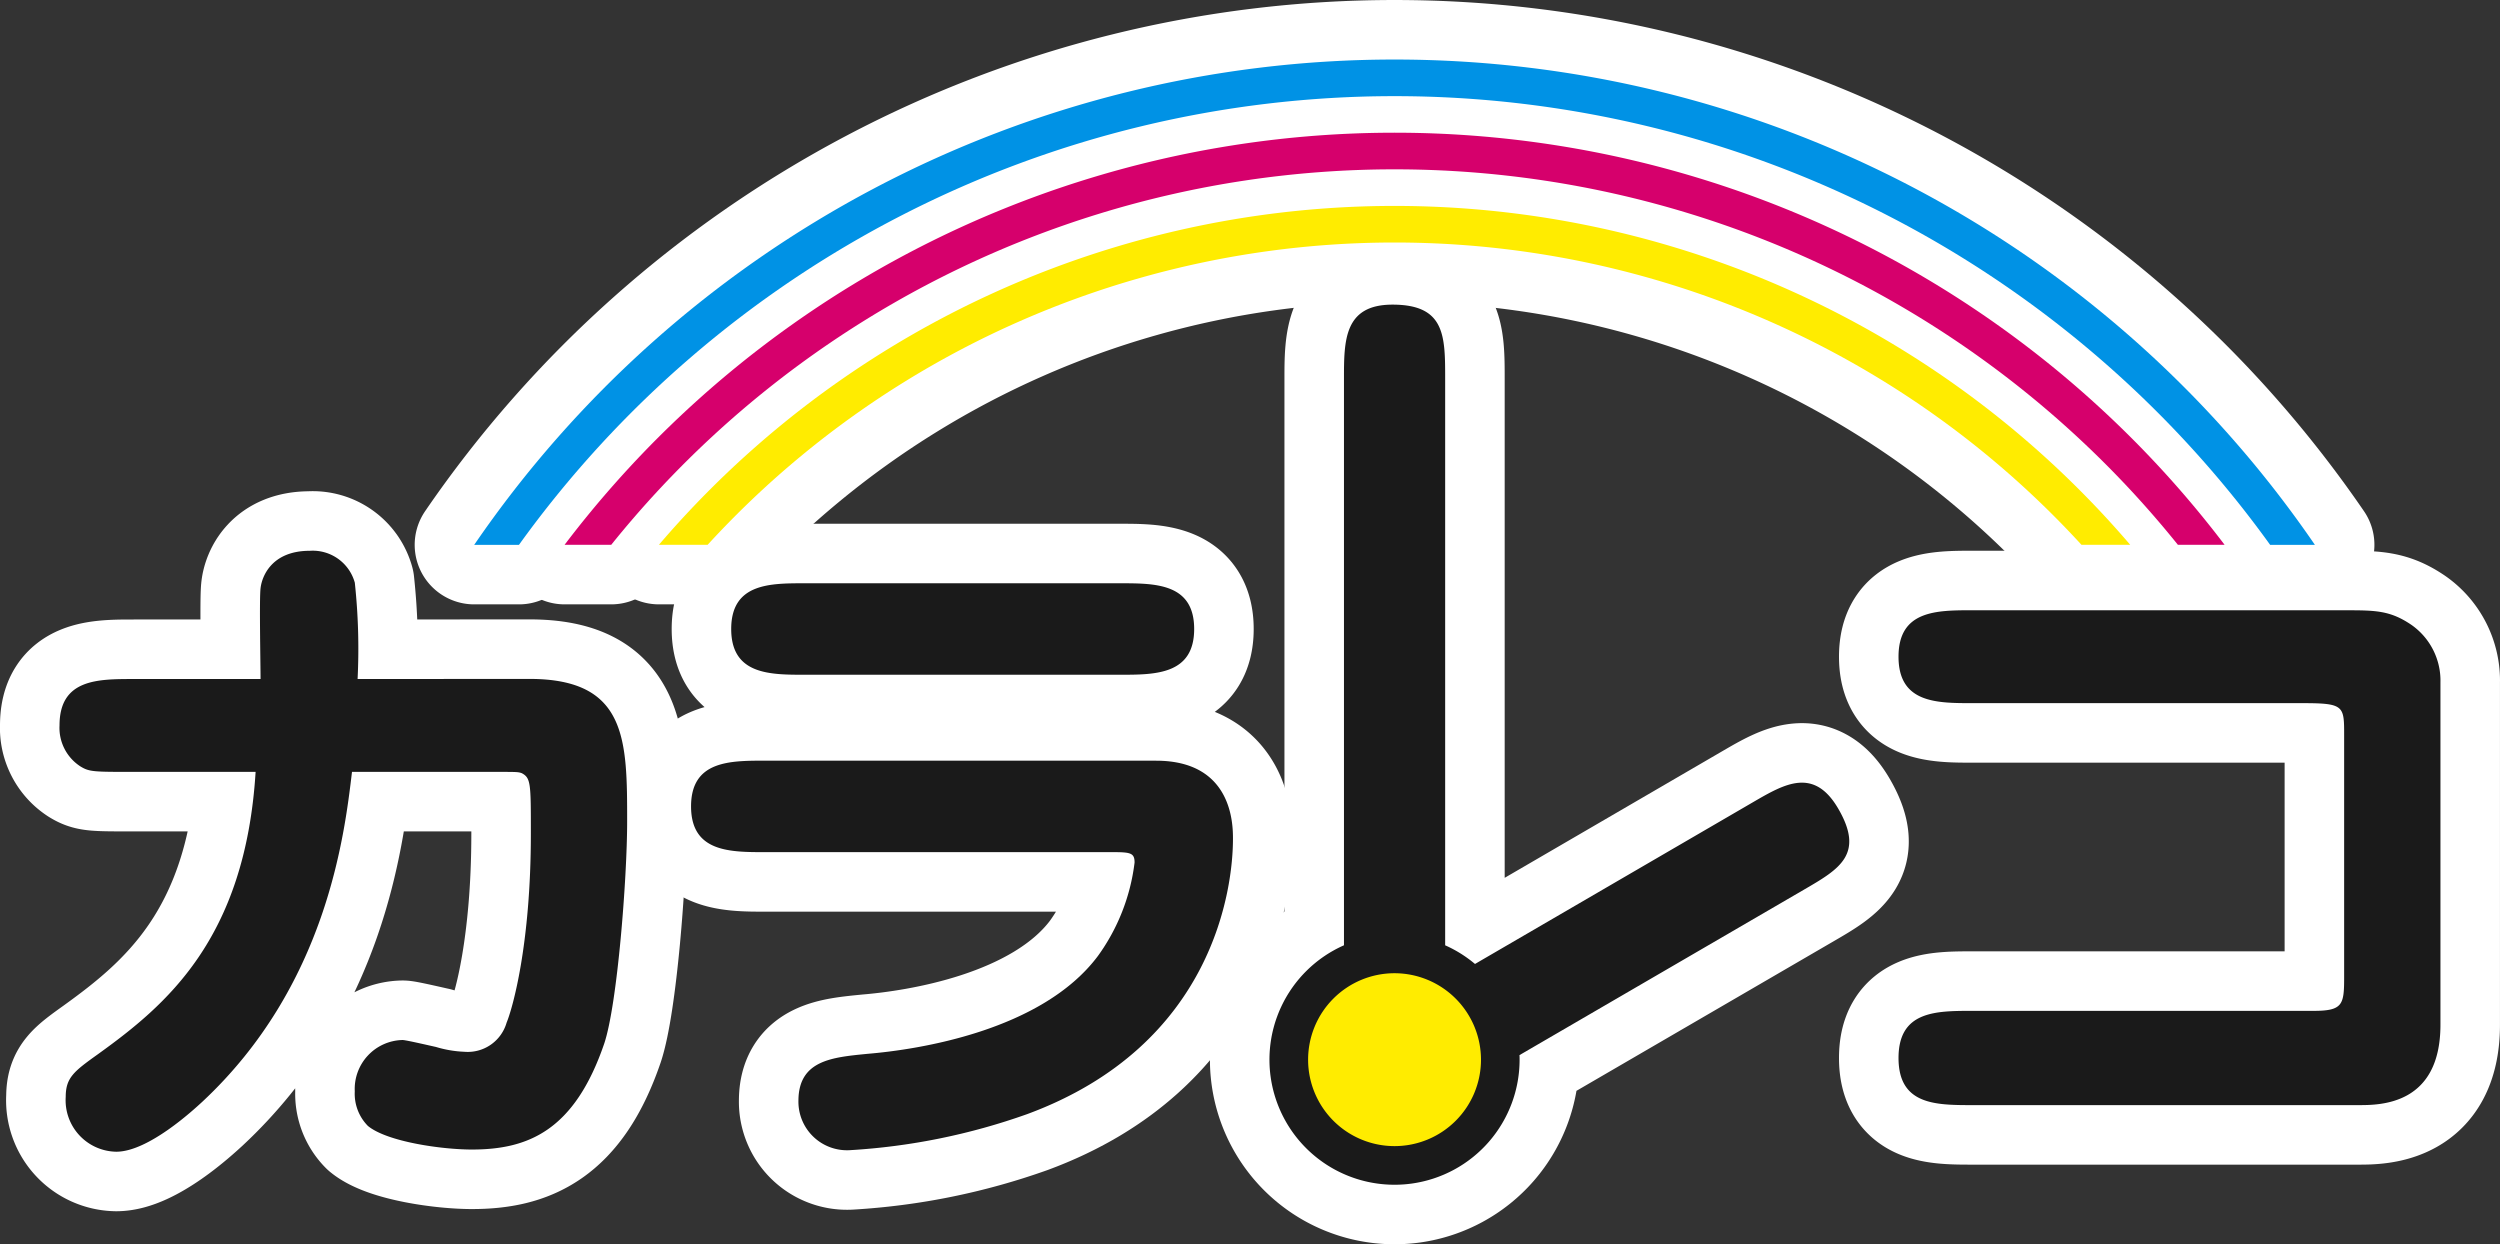
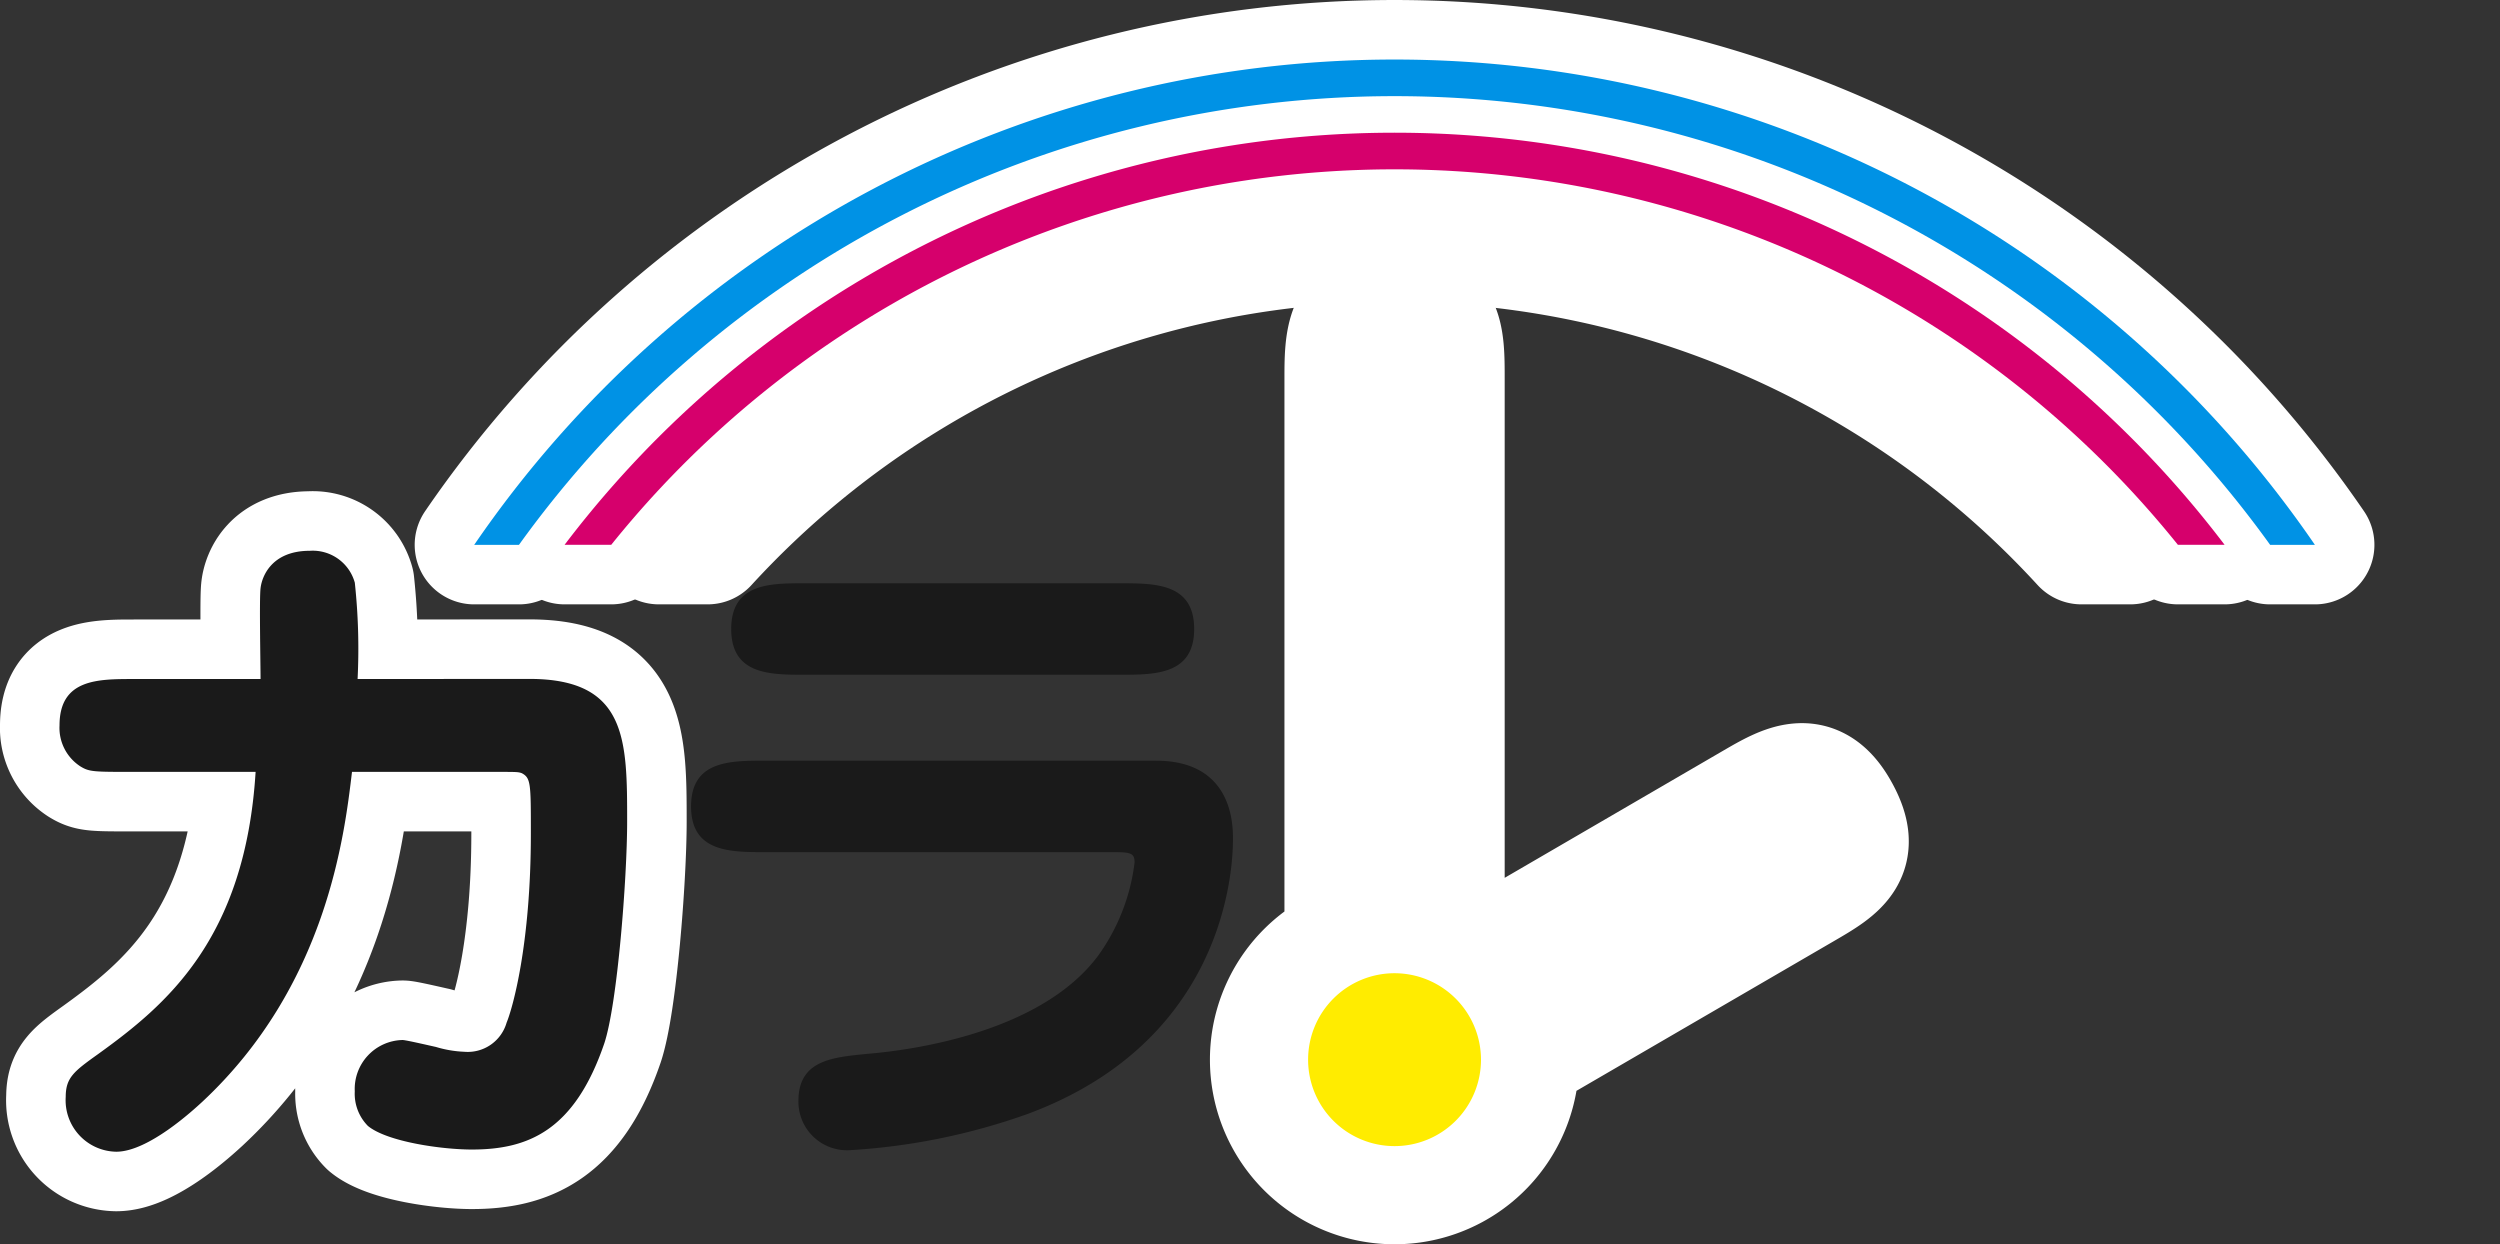
<svg xmlns="http://www.w3.org/2000/svg" width="189" height="94.069" viewBox="0 0 189 94.069">
  <rect x="0" y="0" width="189" height="94.069" fill="#333333" stroke="none" />
  <g transform="translate(-21.902 -945.765)">
    <g transform="translate(26.402 950.265)">
      <path d="M61.926,1117.608c7.388,0,7.388,4.61,7.388,10.794,0,4.244-.733,13.78-1.729,16.765-2.253,6.6-5.763,8.02-10.007,8.02-2.253,0-6.392-.579-7.86-1.782a3.465,3.465,0,0,1-.995-2.62,3.7,3.7,0,0,1,3.615-3.878c.262,0,2.252.47,2.515.523a8.593,8.593,0,0,0,2.148.366,3.059,3.059,0,0,0,3.2-2.2c.419-.995,1.834-5.815,1.834-14.3,0-3.774,0-4.193-.681-4.559-.262-.1-.419-.1-1.782-.1H48.513c-.577,4.873-1.939,16.19-11.318,24.941-.682.628-4.087,3.774-6.5,3.774a3.891,3.891,0,0,1-3.825-4.141c0-1.468.629-1.939,2.462-3.25,5.083-3.666,11.108-8.644,11.894-21.324H32.007c-3.038,0-3.353,0-4.033-.419a3.472,3.472,0,0,1-1.572-3.093c0-3.509,2.881-3.509,5.605-3.509H41.6c0-1.1-.1-6.079,0-6.863.1-.892.838-2.831,3.72-2.831a3.3,3.3,0,0,1,3.406,2.412,46.728,46.728,0,0,1,.21,7.282Z" transform="translate(-26.402 -1070.782)" fill="none" stroke="#fff" stroke-linecap="round" stroke-linejoin="round" stroke-width="9" />
-       <path d="M264.247,1131.791c5.815,0,5.815,4.873,5.815,5.92,0,3.564-1.362,15.561-15.562,20.8a48.4,48.4,0,0,1-13.412,2.725,3.673,3.673,0,0,1-3.877-3.721c0-3.092,2.568-3.3,5.24-3.565,3.772-.314,13.151-1.728,17.395-7.387a15.147,15.147,0,0,0,2.778-7.073c0-.733-.316-.786-1.678-.786H234.7c-2.671,0-5.606,0-5.606-3.459s2.935-3.457,5.606-3.457Zm-2.724-13.413c2.672,0,5.606,0,5.606,3.456s-2.935,3.459-5.606,3.459h-23.84c-2.62,0-5.554,0-5.554-3.459s2.934-3.456,5.554-3.456Z" transform="translate(-181.35 -1078.782)" fill="none" stroke="#fff" stroke-linecap="round" stroke-linejoin="round" stroke-width="9" />
-       <path d="M650.358,1127.042c2.358,0,3.458,0,5.081,1.1a5.143,5.143,0,0,1,2.2,4.349v25.881c0,6.08-4.559,6.08-6.182,6.08H622.274c-2.777,0-5.605,0-5.605-3.563s2.828-3.563,5.605-3.563h25.779c2.2,0,2.305-.471,2.305-2.515v-18.338c0-2.2,0-2.41-3.144-2.41h-24.94c-2.725,0-5.605,0-5.605-3.511s2.88-3.512,5.605-3.512Z" transform="translate(-477.641 -1085.405)" fill="none" stroke="#fff" stroke-linecap="round" stroke-linejoin="round" stroke-width="9" />
      <path d="M455.2,1073.149c2.646-1.539,4.566-2.656,2.565-6.1-1.843-3.172-4.063-1.879-6.411-.516L430.3,1078.784a9.481,9.481,0,0,0-2.256-1.411v-42.828c0-3.249,0-5.607-3.982-5.607-3.668,0-3.668,2.727-3.668,5.607l0,42.827a9.455,9.455,0,1,0,13.277,8.646c0-.115,0-.229-.009-.343Z" transform="translate(-323.29 -1010.408)" fill="none" stroke="#fff" stroke-linecap="round" stroke-linejoin="round" stroke-width="9" />
      <path d="M162.892,986.955a81.546,81.546,0,0,1,132.388,0h3.383a84.318,84.318,0,0,0-139.155,0Z" transform="translate(-128.158 -950.265)" fill="none" stroke="#fff" stroke-linecap="round" stroke-linejoin="round" stroke-width="9" />
      <path d="M192.027,1004.913a75.966,75.966,0,0,1,118.442,0H314a78.768,78.768,0,0,0-125.5,0Z" transform="translate(-150.319 -968.224)" fill="none" stroke="#fff" stroke-linecap="round" stroke-linejoin="round" stroke-width="9" />
      <path d="M222.467,1022.878a70.43,70.43,0,0,1,103.866,0h3.684a73.174,73.174,0,0,0-111.233,0Z" transform="translate(-173.472 -986.189)" fill="none" stroke="#fff" stroke-linecap="round" stroke-linejoin="round" stroke-width="9" />
      <path d="M433.706,1243.54a6.535,6.535,0,1,0,6.534,6.534A6.542,6.542,0,0,0,433.706,1243.54Z" transform="translate(-332.777 -1174.464)" fill="none" stroke="#fff" stroke-linecap="round" stroke-linejoin="round" stroke-width="9" />
    </g>
    <g transform="translate(26.402 950.265)">
      <path d="M61.926,1117.608c7.388,0,7.388,4.61,7.388,10.794,0,4.244-.733,13.78-1.729,16.765-2.253,6.6-5.763,8.02-10.007,8.02-2.253,0-6.392-.579-7.86-1.782a3.465,3.465,0,0,1-.995-2.62,3.7,3.7,0,0,1,3.615-3.878c.262,0,2.252.47,2.515.523a8.593,8.593,0,0,0,2.148.366,3.059,3.059,0,0,0,3.2-2.2c.419-.995,1.834-5.815,1.834-14.3,0-3.774,0-4.193-.681-4.559-.262-.1-.419-.1-1.782-.1H48.513c-.577,4.873-1.939,16.19-11.318,24.941-.682.628-4.087,3.774-6.5,3.774a3.891,3.891,0,0,1-3.825-4.141c0-1.468.629-1.939,2.462-3.25,5.083-3.666,11.108-8.644,11.894-21.324H32.007c-3.038,0-3.353,0-4.033-.419a3.472,3.472,0,0,1-1.572-3.093c0-3.509,2.881-3.509,5.605-3.509H41.6c0-1.1-.1-6.079,0-6.863.1-.892.838-2.831,3.72-2.831a3.3,3.3,0,0,1,3.406,2.412,46.728,46.728,0,0,1,.21,7.282Z" transform="translate(-26.402 -1070.782)" fill="#1a1a1a" />
      <path d="M264.247,1131.791c5.815,0,5.815,4.873,5.815,5.92,0,3.564-1.362,15.561-15.562,20.8a48.4,48.4,0,0,1-13.412,2.725,3.673,3.673,0,0,1-3.877-3.721c0-3.092,2.568-3.3,5.24-3.565,3.772-.314,13.151-1.728,17.395-7.387a15.147,15.147,0,0,0,2.778-7.073c0-.733-.316-.786-1.678-.786H234.7c-2.671,0-5.606,0-5.606-3.459s2.935-3.457,5.606-3.457Zm-2.724-13.413c2.672,0,5.606,0,5.606,3.456s-2.935,3.459-5.606,3.459h-23.84c-2.62,0-5.554,0-5.554-3.459s2.934-3.456,5.554-3.456Z" transform="translate(-181.35 -1078.782)" fill="#1a1a1a" />
-       <path d="M650.358,1127.042c2.358,0,3.458,0,5.081,1.1a5.143,5.143,0,0,1,2.2,4.349v25.881c0,6.08-4.559,6.08-6.182,6.08H622.274c-2.777,0-5.605,0-5.605-3.563s2.828-3.563,5.605-3.563h25.779c2.2,0,2.305-.471,2.305-2.515v-18.338c0-2.2,0-2.41-3.144-2.41h-24.94c-2.725,0-5.605,0-5.605-3.511s2.88-3.512,5.605-3.512Z" transform="translate(-477.641 -1085.405)" fill="#1a1a1a" />
-       <path d="M455.2,1073.149c2.646-1.539,4.566-2.656,2.565-6.1-1.843-3.172-4.063-1.879-6.411-.516L430.3,1078.784a9.481,9.481,0,0,0-2.256-1.411v-42.828c0-3.249,0-5.607-3.982-5.607-3.668,0-3.668,2.727-3.668,5.607l0,42.827a9.455,9.455,0,1,0,13.277,8.646c0-.115,0-.229-.009-.343Z" transform="translate(-323.29 -1010.408)" fill="#1a1a1a" />
      <path d="M162.892,986.955a81.546,81.546,0,0,1,132.388,0h3.383a84.318,84.318,0,0,0-139.155,0Z" transform="translate(-128.158 -950.265)" fill="#0092e5" />
      <path d="M192.027,1004.913a75.966,75.966,0,0,1,118.442,0H314a78.768,78.768,0,0,0-125.5,0Z" transform="translate(-150.319 -968.224)" fill="#d6006c" />
-       <path d="M222.467,1022.878a70.43,70.43,0,0,1,103.866,0h3.684a73.174,73.174,0,0,0-111.233,0Z" transform="translate(-173.472 -986.189)" fill="#ffec00" />
      <path d="M433.706,1243.54a6.535,6.535,0,1,0,6.534,6.534A6.542,6.542,0,0,0,433.706,1243.54Z" transform="translate(-332.777 -1174.464)" fill="#ffec00" />
    </g>
  </g>
</svg>